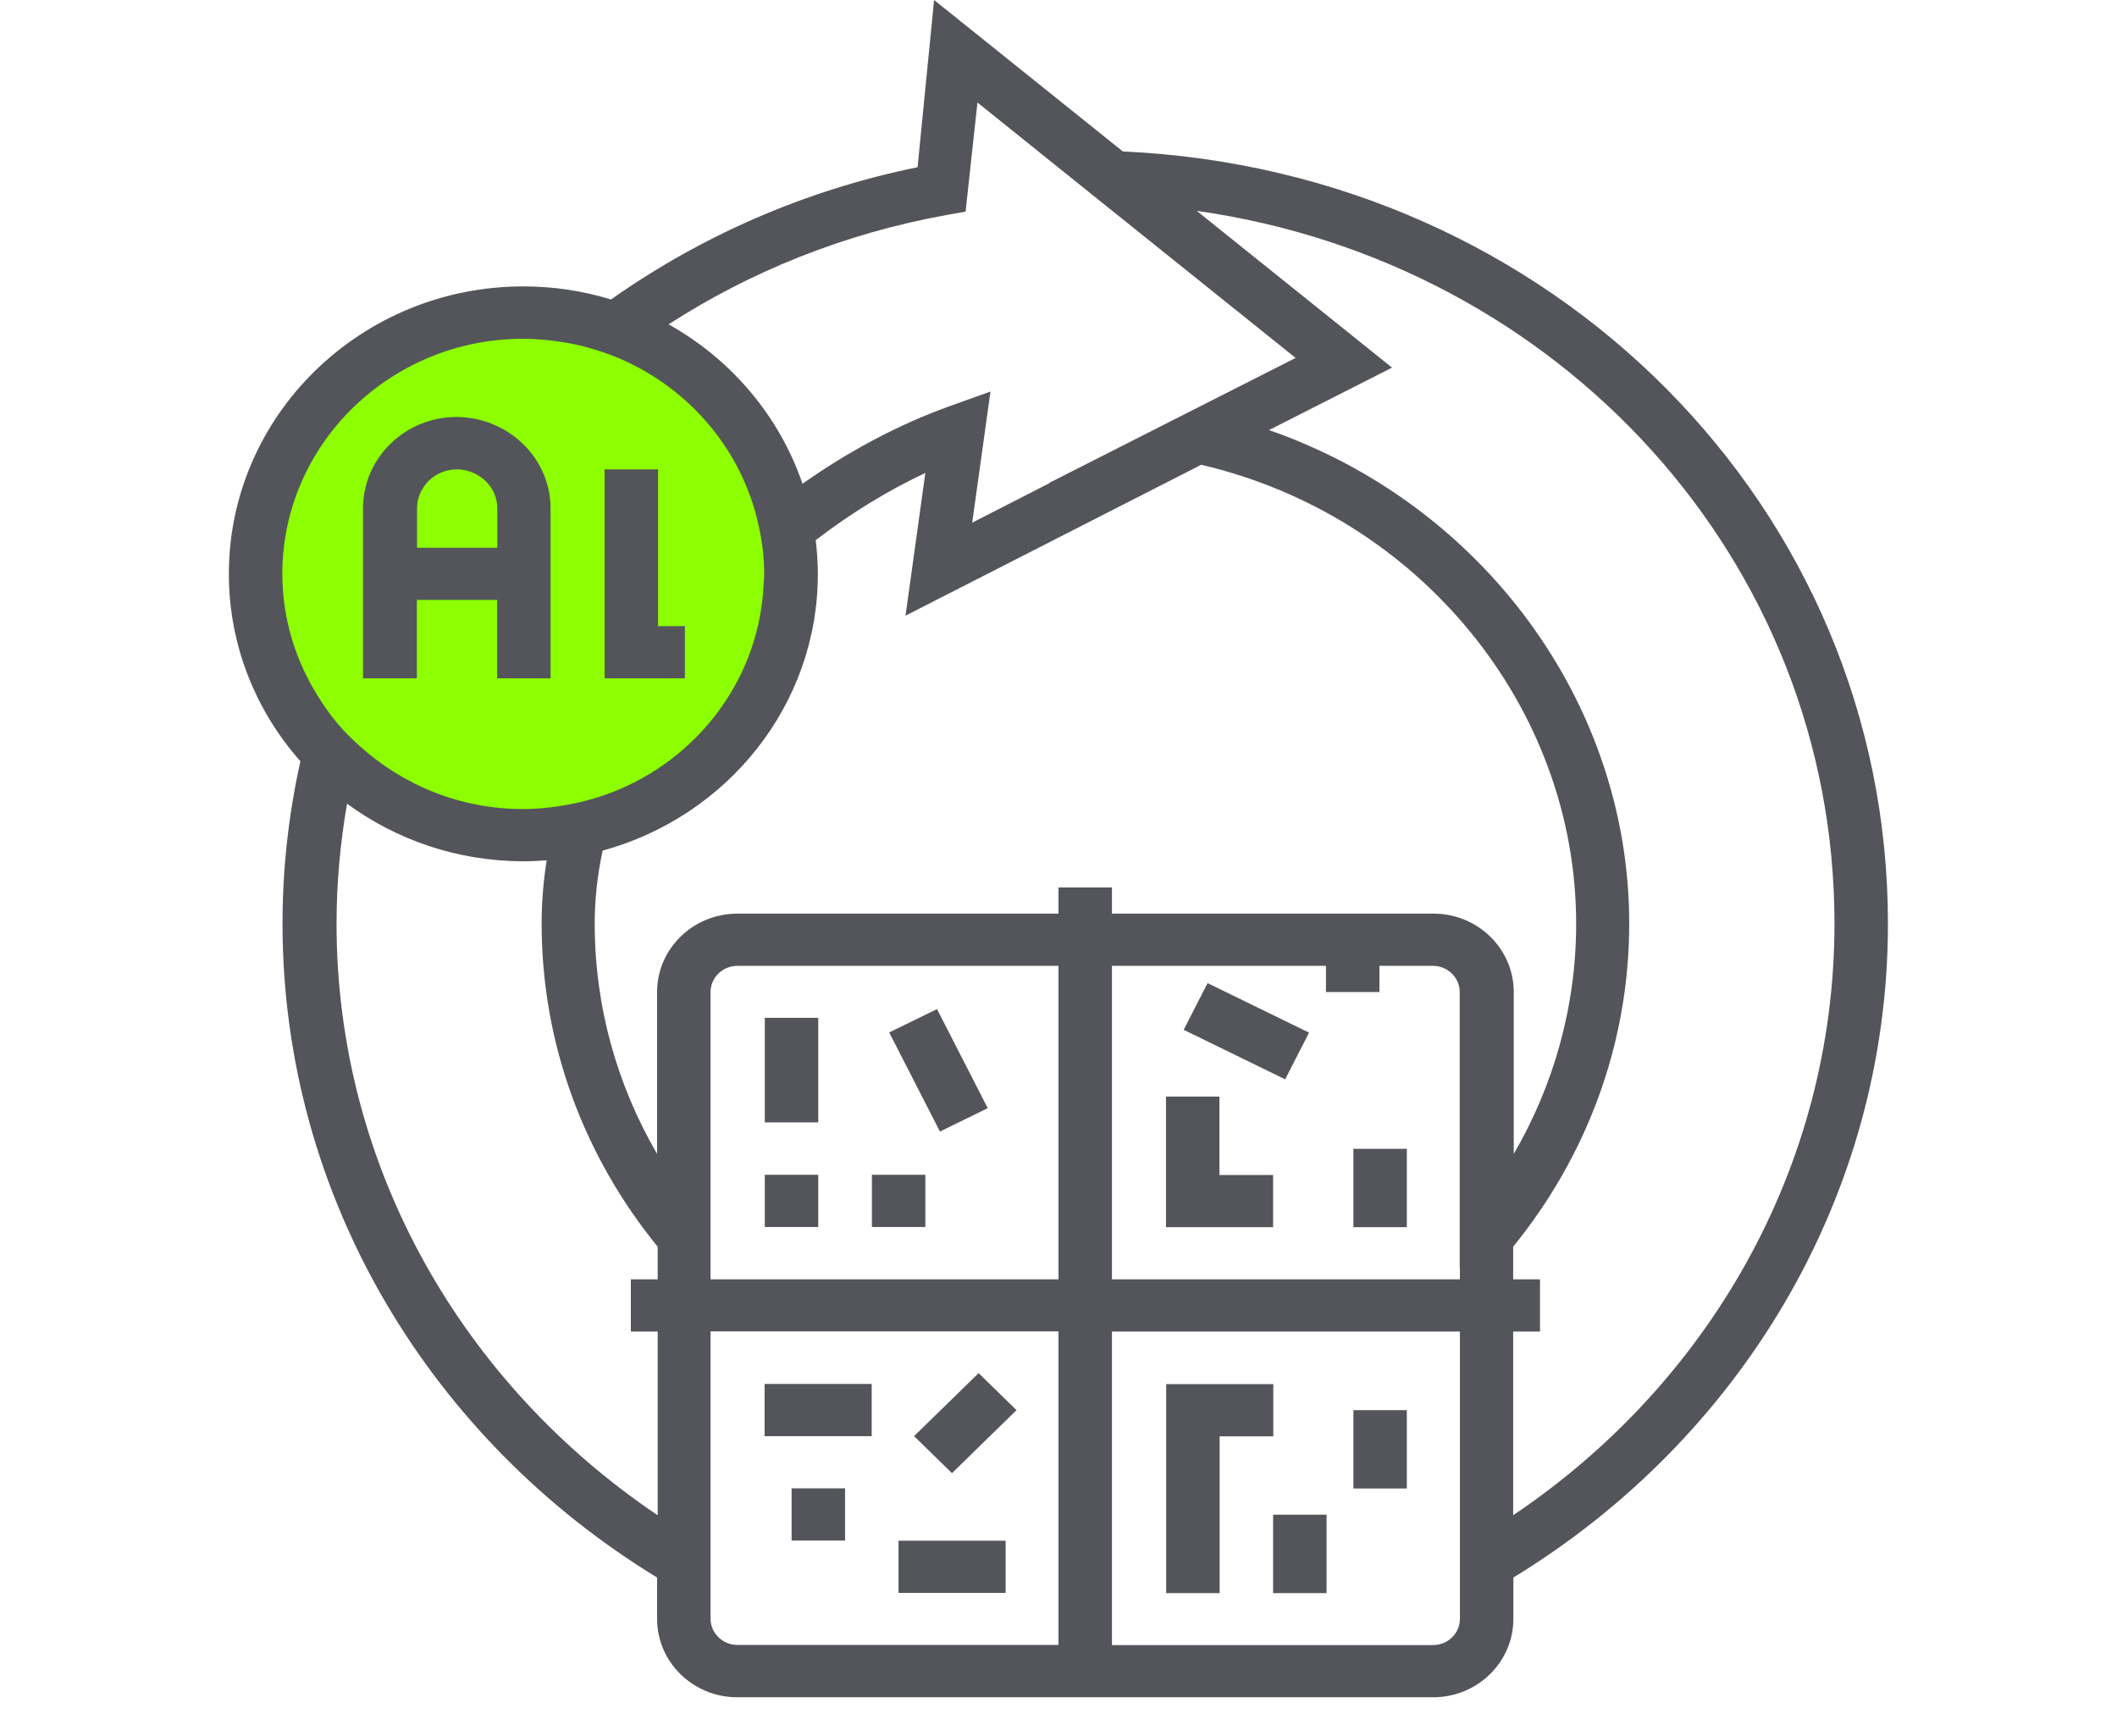
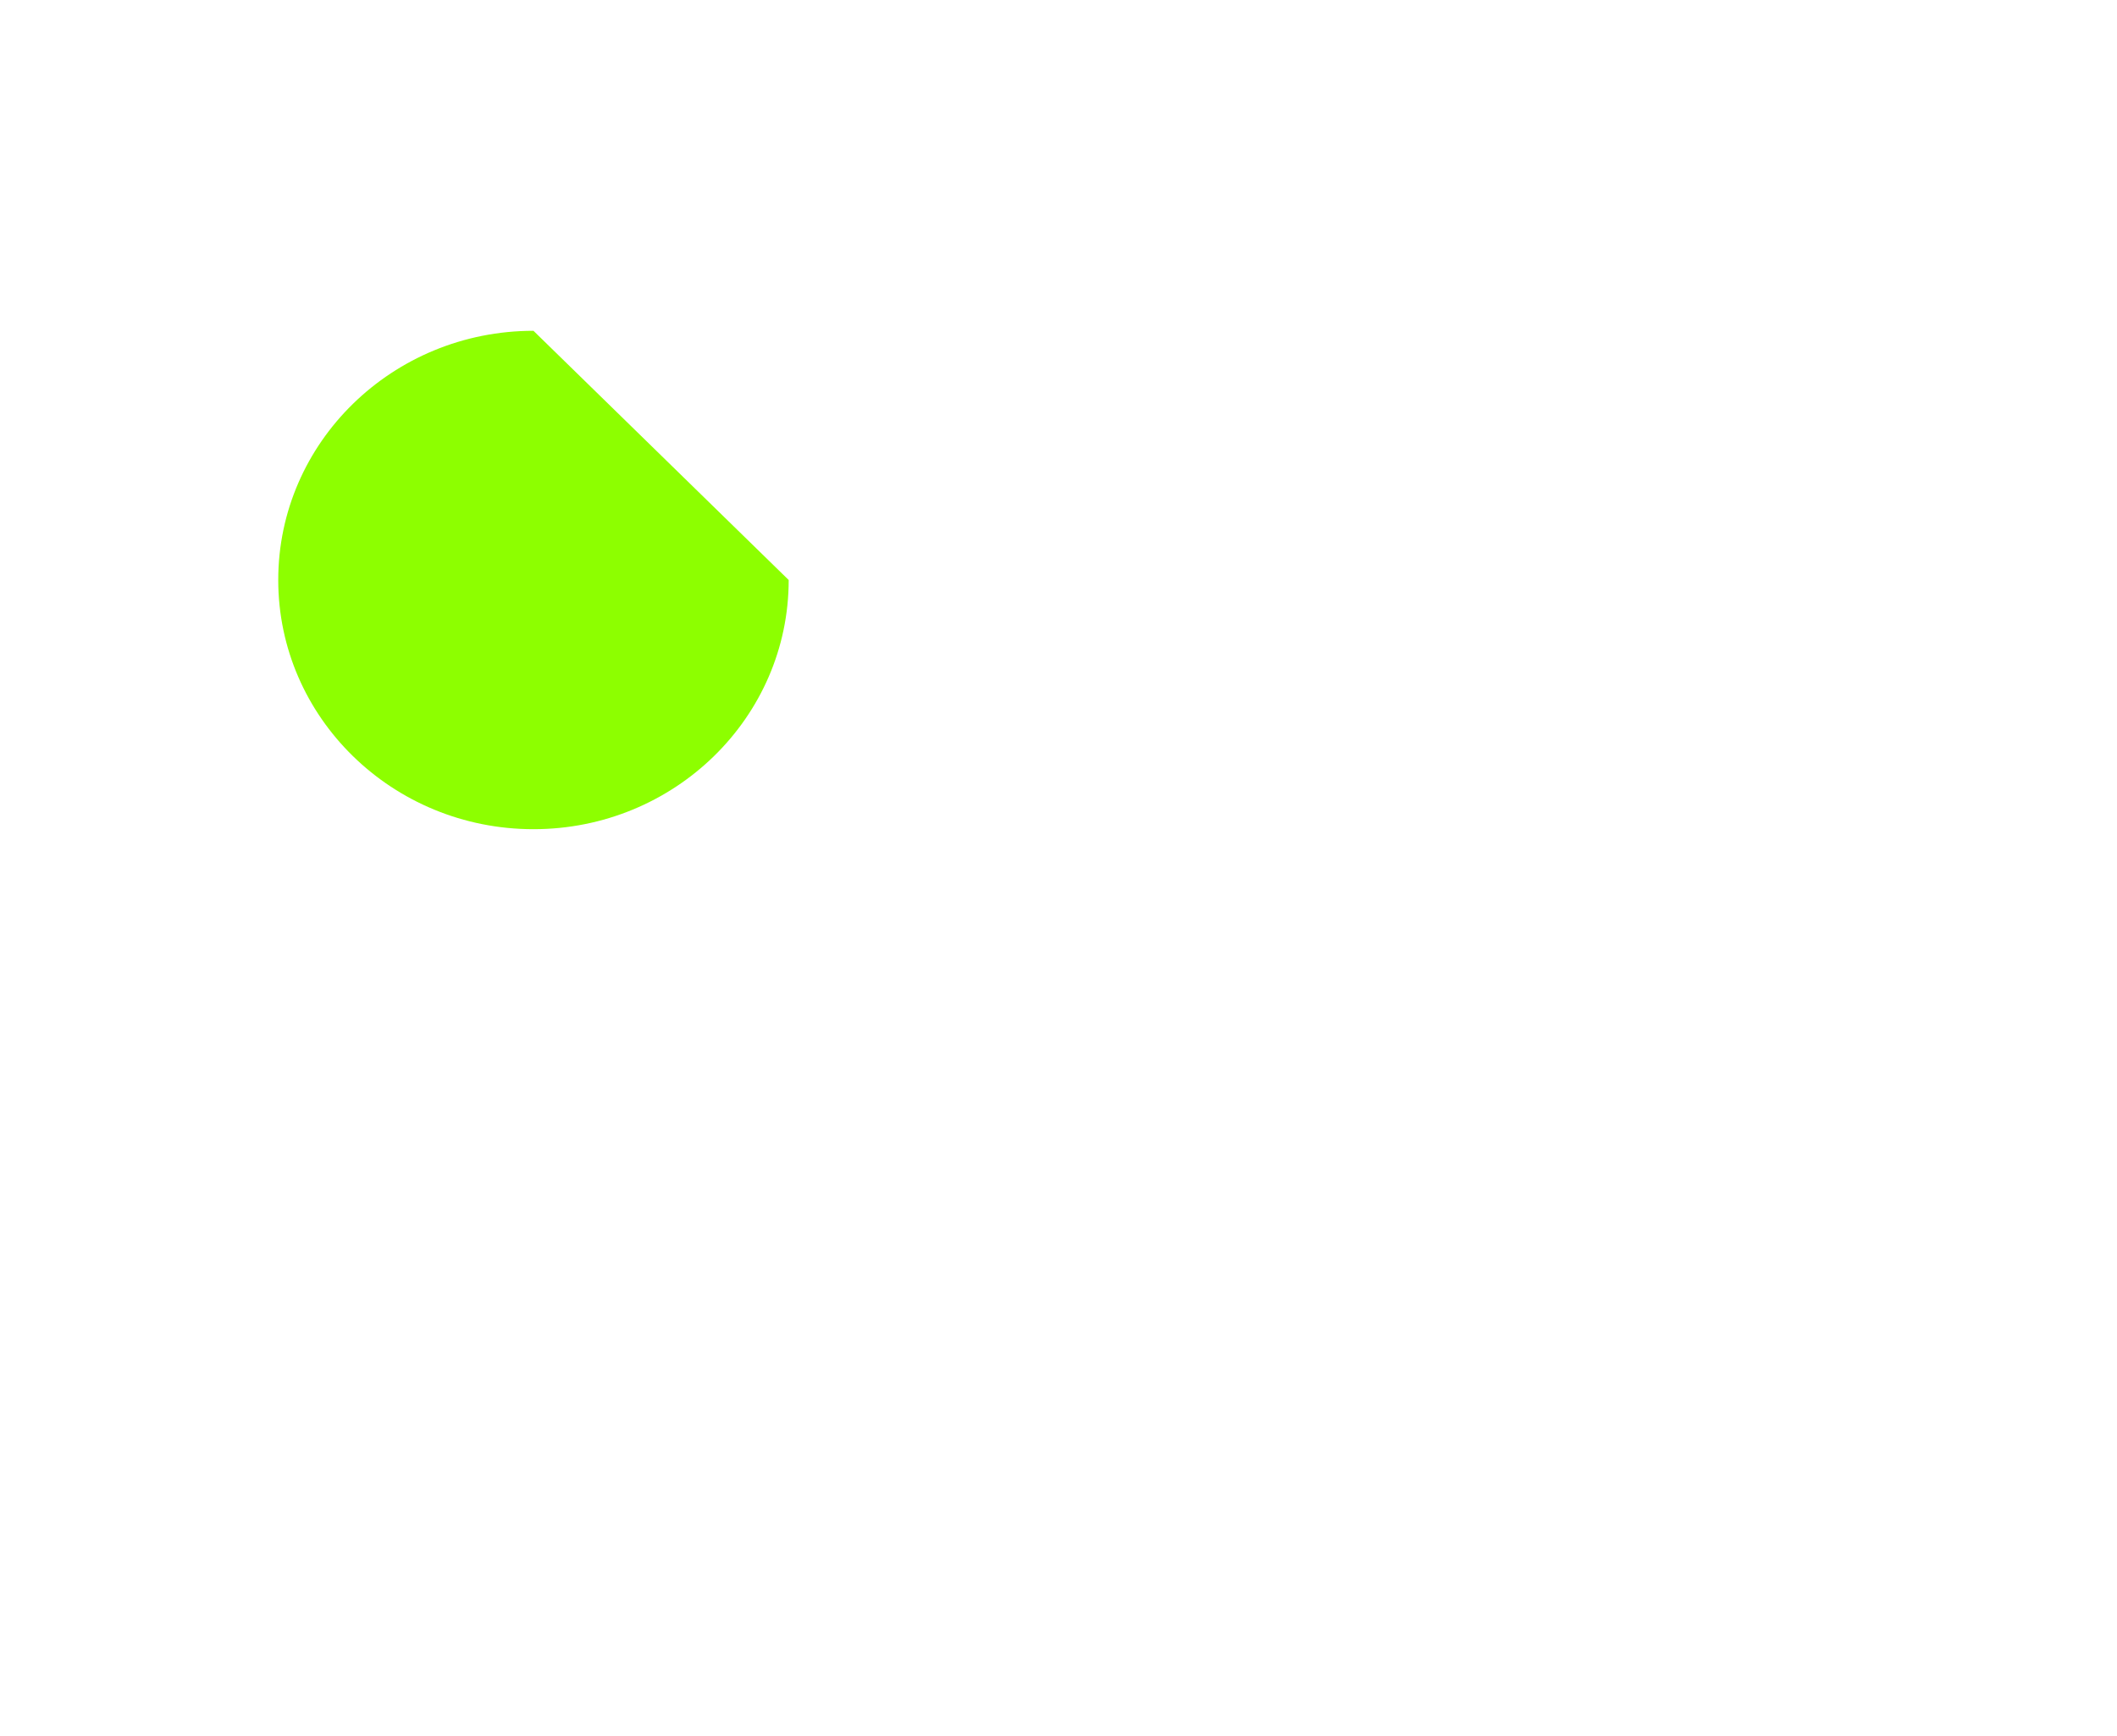
<svg xmlns="http://www.w3.org/2000/svg" width="111" height="91" viewBox="0 0 111 91" fill="none">
-   <path d="M41.353 30.41C41.353 37.624 35.36 43.475 27.971 43.475C20.582 43.475 14.589 37.624 14.589 30.41C14.589 23.195 20.582 17.344 27.971 17.344C35.36 17.344 41.353 23.195 41.353 30.41Z" fill="#8DFF00" />
-   <path d="M58.874 7.941L48.977 0L48.111 8.767C42.158 9.981 36.716 12.399 32.038 15.702C30.58 15.255 29.041 15.016 27.441 15.016C18.921 15.016 12 21.782 12 30.091C12 33.843 13.417 37.276 15.751 39.913C15.139 42.669 14.813 45.515 14.813 48.421C14.813 62.839 22.661 75.517 34.453 82.711V84.88C34.453 87.149 36.339 88.99 38.663 88.99H75.14C77.464 88.99 79.35 87.149 79.35 84.88V82.711C91.142 75.517 98.99 62.839 98.99 48.421C98.99 26.638 81.408 8.946 58.863 7.941M79.339 79.447V69.815H80.746V67.078H79.339V65.367C83.141 60.69 85.424 54.809 85.424 48.421C85.424 36.798 77.668 26.419 66.538 22.549L72.99 19.275L62.747 11.055C81.816 13.762 96.187 29.424 96.187 48.421C96.187 61.247 89.521 72.601 79.35 79.437M76.547 84.283V84.88C76.547 85.637 75.915 86.254 75.14 86.254H58.303V69.815H76.547V84.293V84.283ZM38.663 86.244C37.888 86.244 37.256 85.627 37.256 84.87V69.805H55.5V86.244H38.663ZM27.431 17.762C28.032 17.762 28.613 17.812 29.194 17.892C29.796 17.971 30.387 18.091 30.957 18.26C31.477 18.409 31.997 18.588 32.486 18.797C36.053 20.329 38.754 23.424 39.692 27.186C39.814 27.703 39.926 28.221 39.988 28.758C40.038 29.196 40.069 29.634 40.069 30.091C40.069 30.27 40.049 30.45 40.038 30.629C39.825 35.415 36.818 39.495 32.568 41.346C32.017 41.584 31.447 41.783 30.866 41.943C30.356 42.082 29.826 42.191 29.286 42.271C28.684 42.361 28.063 42.42 27.431 42.42C24.108 42.42 21.091 41.147 18.829 39.087C18.421 38.719 18.034 38.34 17.687 37.922C17.31 37.475 16.974 36.997 16.668 36.499C15.496 34.629 14.803 32.44 14.803 30.091C14.803 23.295 20.47 17.762 27.431 17.762ZM51.26 5.383L57.008 10.001L67.934 18.767L62.573 21.484L62.023 21.762L55.021 25.315V25.335L50.975 27.404L51.933 20.529L49.741 21.315C47.153 22.25 44.544 23.623 42.077 25.365C40.864 21.812 38.337 18.837 35.055 17.006C39.356 14.23 44.279 12.239 49.629 11.274L50.628 11.095L51.25 5.383H51.26ZM76.547 66.442V67.078H58.303V50.64H69.524V52.013H72.327V50.64H75.13C75.905 50.64 76.537 51.257 76.537 52.013V66.442H76.547ZM37.256 66.442V52.013C37.256 51.257 37.888 50.64 38.663 50.64H55.5V67.078H37.256V66.442ZM75.14 47.903H58.303V46.53H55.5V47.903H38.663C36.339 47.903 34.453 49.744 34.453 52.013V60.501C32.374 56.928 31.182 52.809 31.182 48.431C31.182 47.147 31.324 45.863 31.599 44.599C38.102 42.818 42.882 36.997 42.882 30.091C42.882 29.494 42.841 28.897 42.77 28.32C44.615 26.907 46.562 25.713 48.518 24.797L47.479 32.28L62.981 24.369C74.406 27.026 82.642 37.067 82.642 48.431C82.642 52.809 81.449 56.928 79.37 60.501V52.013C79.37 49.744 77.484 47.903 75.161 47.903M18.187 42.132C20.775 44.032 23.976 45.157 27.462 45.157C27.869 45.157 28.267 45.137 28.664 45.107C28.491 46.202 28.399 47.306 28.399 48.421C28.399 54.809 30.672 60.69 34.484 65.367V67.078H33.077V69.815H34.484V79.447C24.312 72.601 17.646 61.257 17.646 48.431C17.646 46.291 17.84 44.191 18.197 42.132M70.962 60.232H73.764V64.342H70.962V60.232ZM70.962 73.934H73.764V78.044H70.962V73.934ZM66.752 79.417H69.555V83.527H66.752V79.417ZM66.752 75.308H63.949V83.527H61.146V72.571H66.762V75.308H66.752ZM63.949 61.605H66.752V64.342H61.136V57.496H63.939V61.605H63.949ZM63.317 51.545L68.638 54.142L67.384 56.59L62.064 53.993L63.317 51.545ZM49.283 59.327L46.623 54.132L49.13 52.908L51.79 58.103L49.283 59.327ZM49.915 77.238L47.927 75.298L48.529 74.711L49.66 73.606L50.812 72.482L51.311 71.994L52.086 72.75L53.298 73.934L52.942 74.283L51.729 75.467L49.915 77.238ZM43.259 72.561H45.705V75.298H40.09V72.561H43.249H43.259ZM52.728 83.517H47.112V80.781H52.728V83.517ZM41.506 78.034H44.309V80.771H41.506V78.034ZM48.518 64.332H45.716V61.596H48.518V64.332ZM42.903 64.332H40.1V61.596H42.903V64.332ZM42.903 58.849H40.1V53.366H42.903V58.849ZM21.856 35.564V31.454H26.065V35.564H28.868V26.658C28.868 25.384 28.348 24.22 27.512 23.364C27.186 23.036 26.819 22.747 26.412 22.519C25.984 22.28 25.515 22.091 25.015 21.981C24.669 21.912 24.312 21.862 23.945 21.862C21.234 21.862 19.033 24.011 19.033 26.658V35.564H21.835H21.856ZM23.966 24.608C24.169 24.608 24.373 24.648 24.557 24.698C25.026 24.837 25.423 25.116 25.698 25.494C25.933 25.822 26.075 26.22 26.075 26.658V28.718H21.866V26.658C21.866 26.24 21.998 25.842 22.223 25.524C22.223 25.524 22.223 25.514 22.233 25.504C22.61 24.957 23.252 24.608 23.976 24.608M32.374 35.564H31.701V24.608H34.504V32.828H35.911V35.564H32.374Z" fill="#53555A" />
+   <path d="M41.353 30.41C41.353 37.624 35.36 43.475 27.971 43.475C20.582 43.475 14.589 37.624 14.589 30.41C14.589 23.195 20.582 17.344 27.971 17.344Z" fill="#8DFF00" />
</svg>